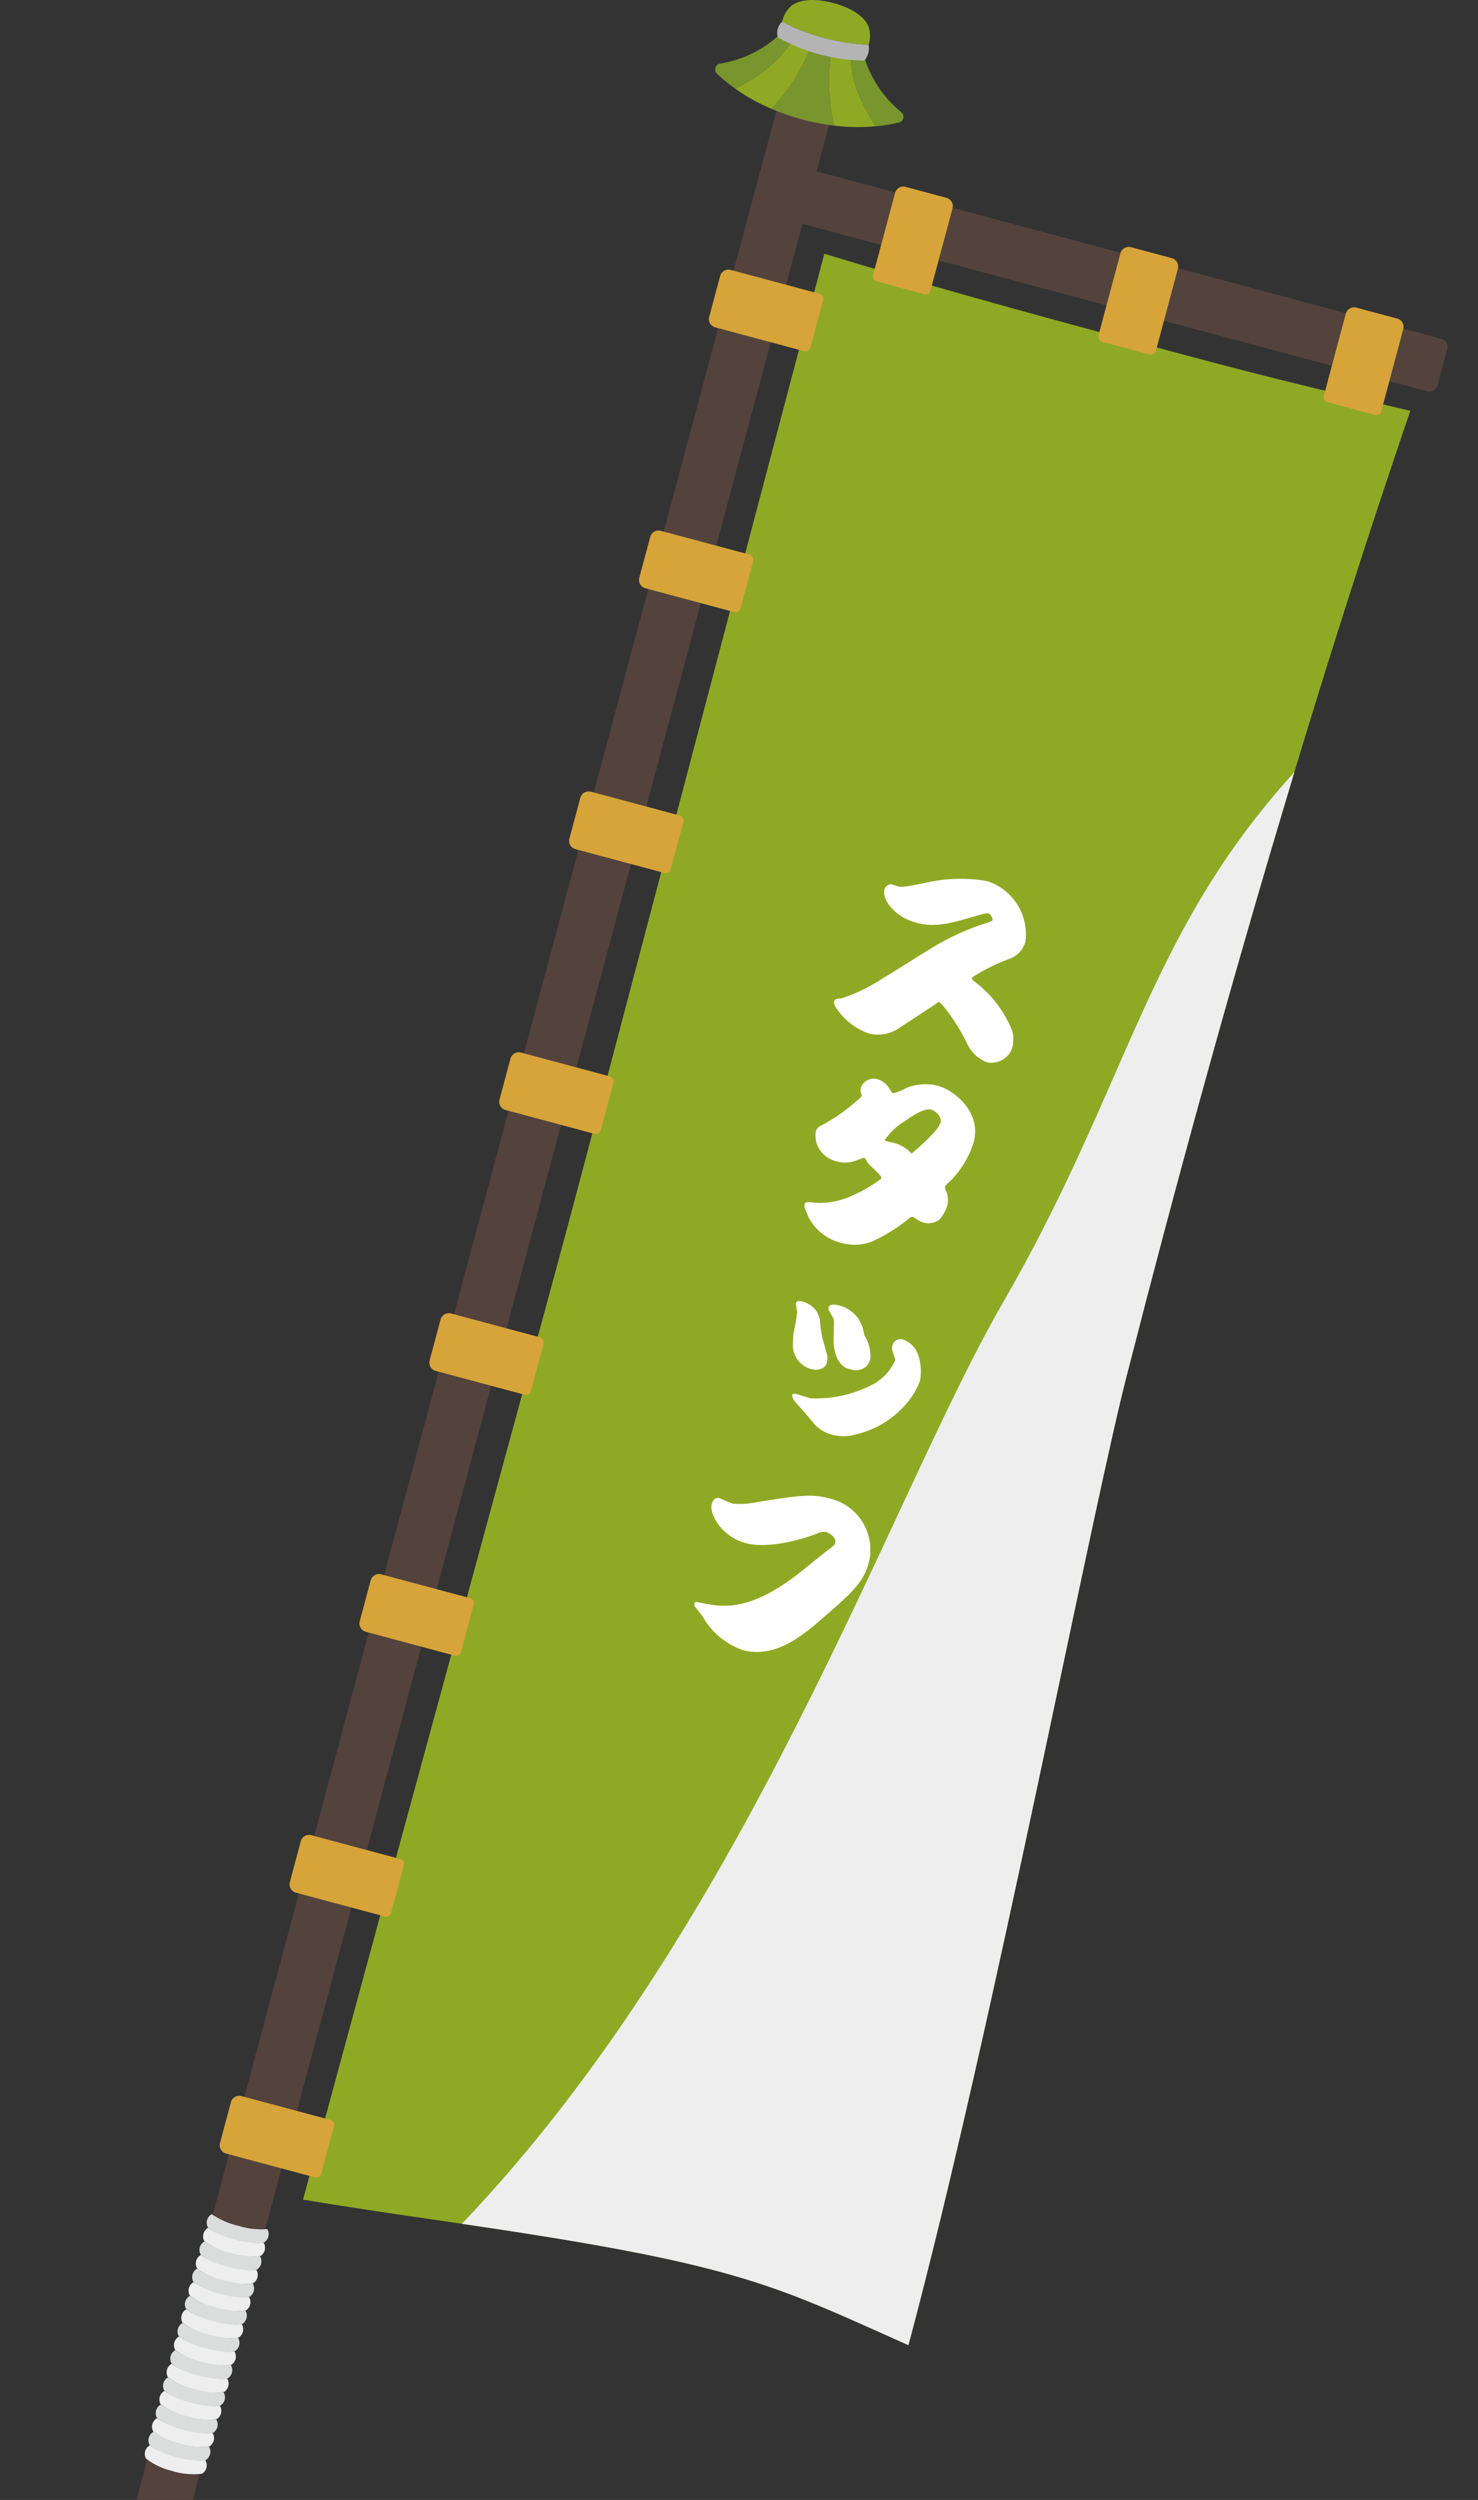
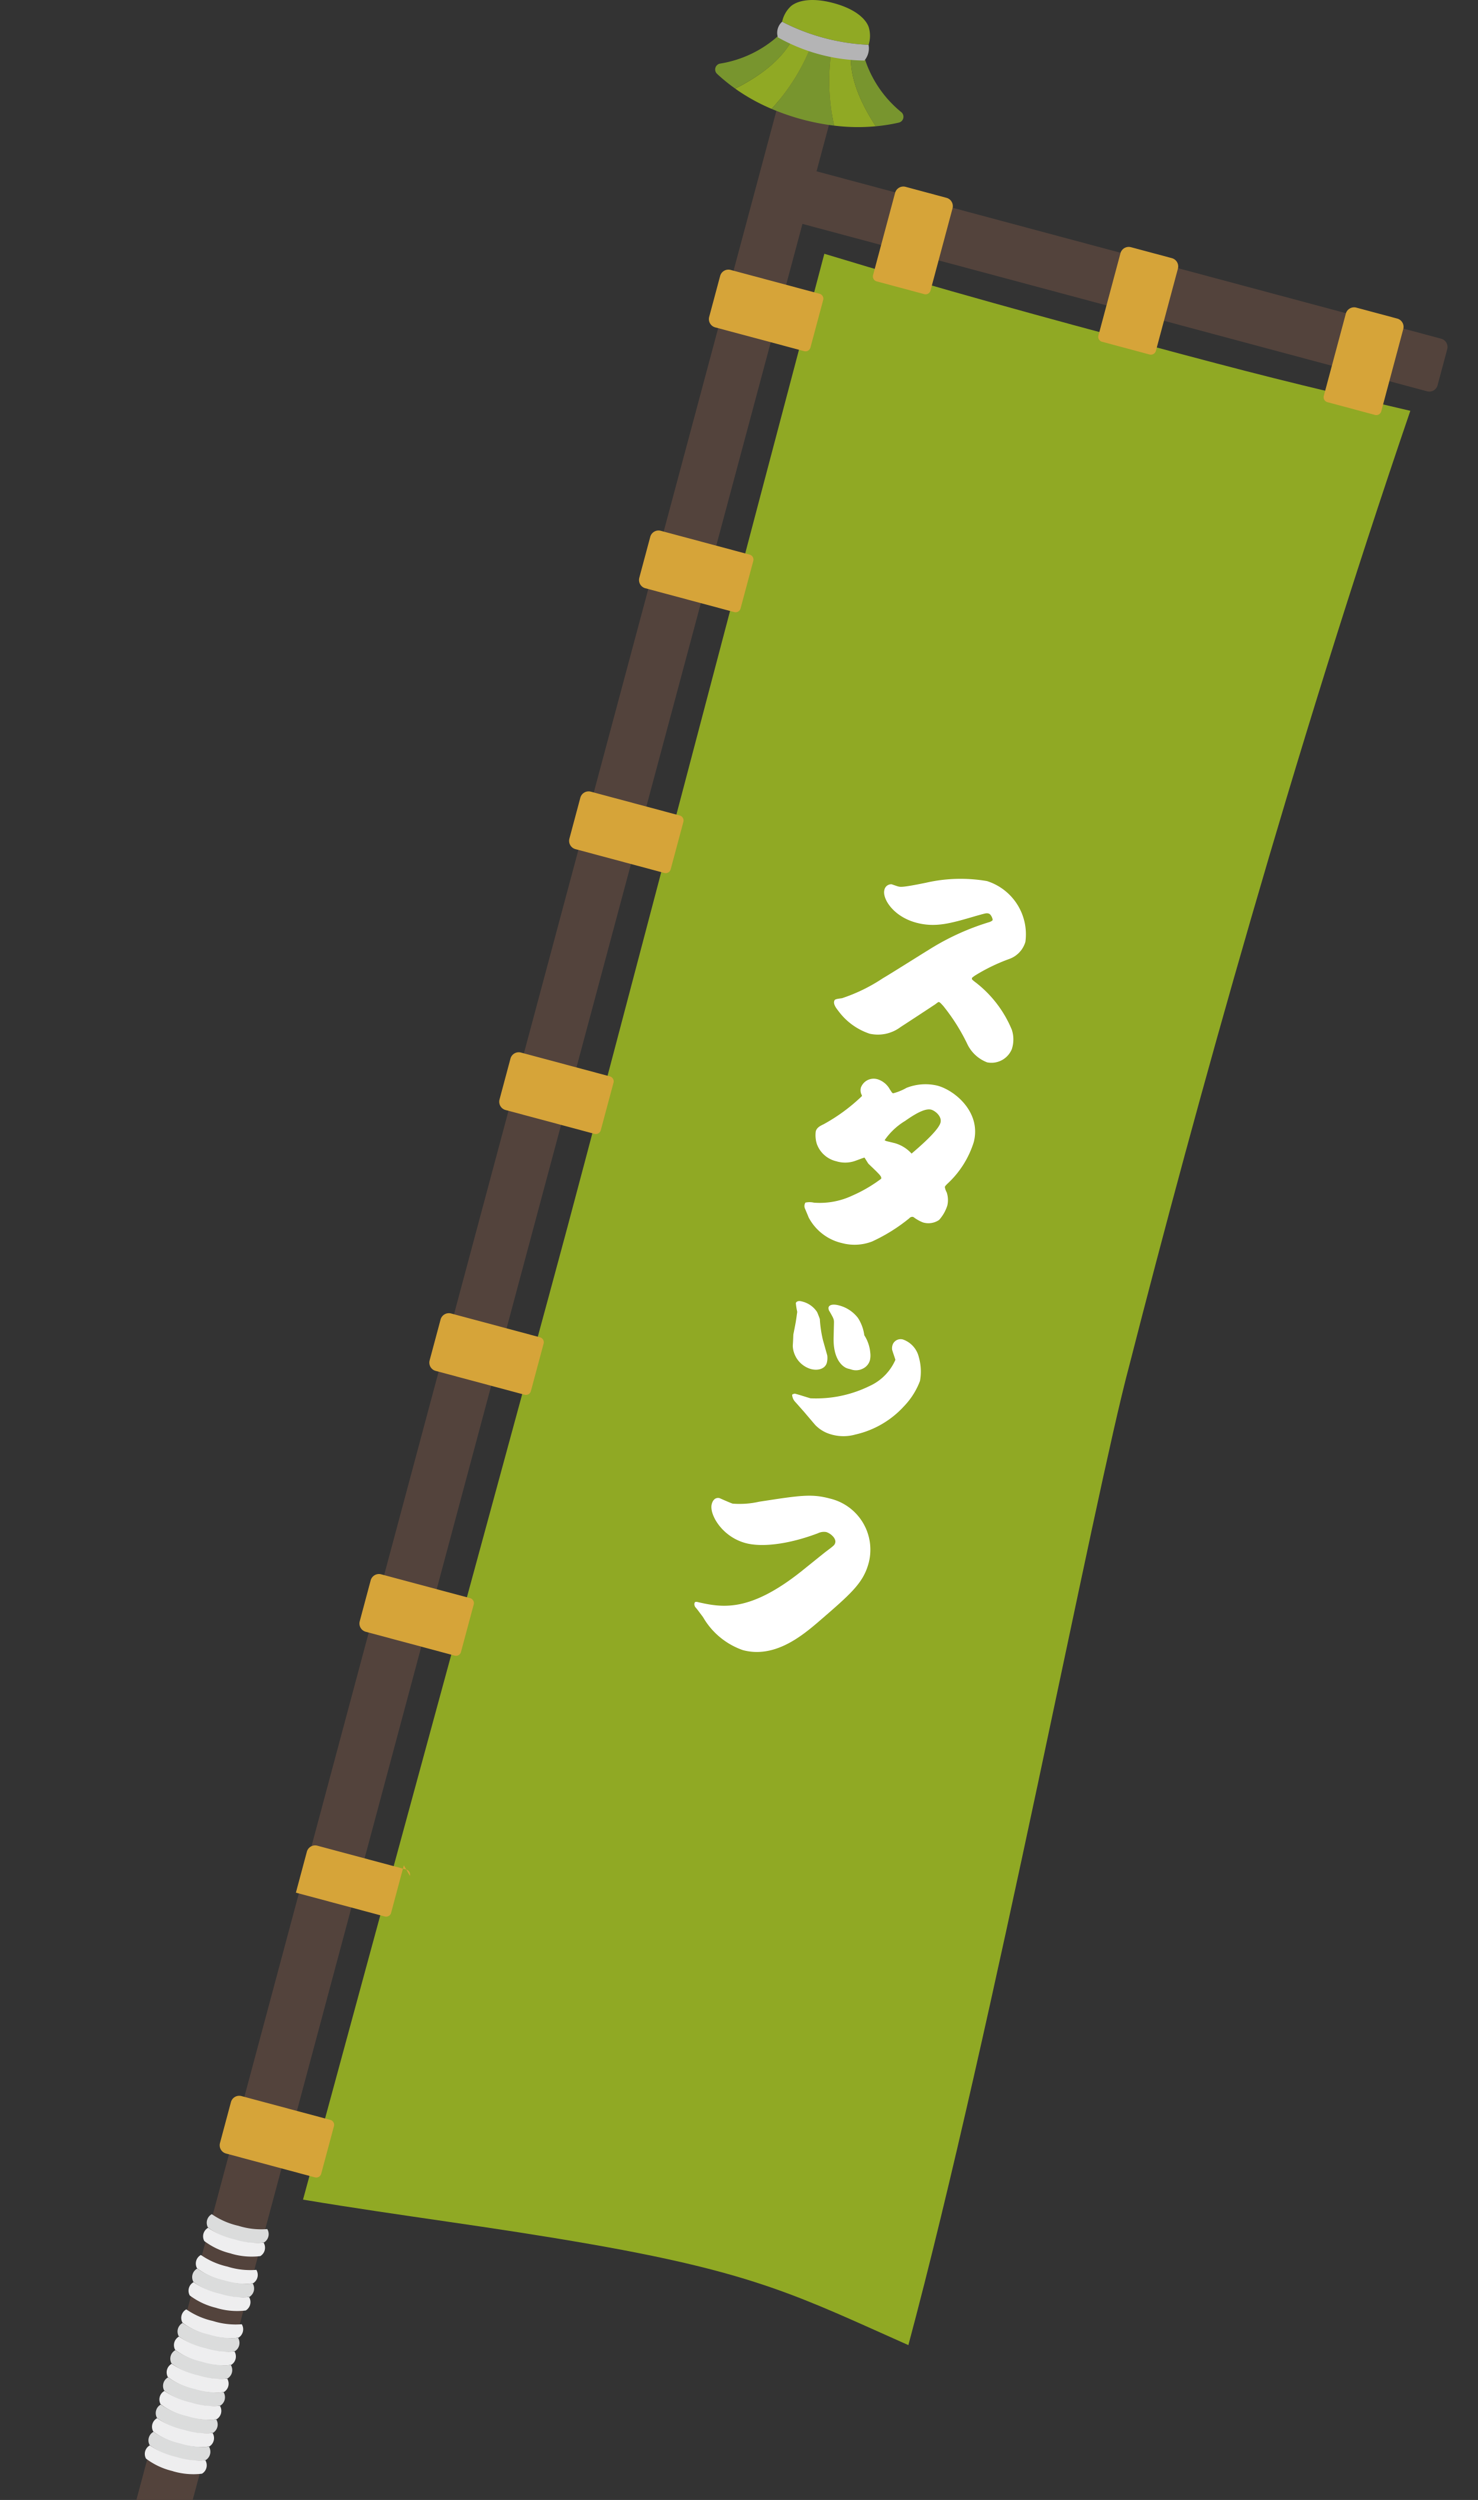
<svg xmlns="http://www.w3.org/2000/svg" width="136" height="230" viewBox="0 0 136 230">
  <rect x="0" y="0" width="136" height="230" fill="#333333" stroke="none" />
  <defs>
    <clipPath id="clip-path">
      <rect id="長方形_17168" data-name="長方形 17168" width="136" height="230" transform="translate(615 2901)" fill="none" stroke="#707070" stroke-width="1" />
    </clipPath>
    <clipPath id="clip-path-2">
      <rect id="長方形_17167" data-name="長方形 17167" width="130.196" height="267.438" fill="none" />
    </clipPath>
    <clipPath id="clip-path-4">
-       <rect id="長方形_17165" data-name="長方形 17165" width="76.609" height="144.725" transform="translate(39.496 71.03)" fill="none" />
-     </clipPath>
+       </clipPath>
  </defs>
  <g id="staff_title" transform="translate(-615 -2901)" clip-path="url(#clip-path)">
    <g id="グループ_2338" data-name="グループ 2338" transform="translate(618 2901)">
      <g id="グループ_2337" data-name="グループ 2337" clip-path="url(#clip-path-2)">
        <g id="グループ_2336" data-name="グループ 2336">
          <g id="グループ_2335" data-name="グループ 2335" clip-path="url(#clip-path-2)">
            <path id="パス_12145" data-name="パス 12145" d="M100.9,125.68c-3.231,12.058-12.526,61.008-20.315,90.074-9.979-4.437-13.96-6.6-29.062-9.256-9.543-1.676-17.241-2.563-26.64-4.13C31.625,177.48,45.97,125,49.2,112.947s17.045-64.675,23.652-89.6c10.846,3.3,20.663,5.964,29.962,8.456s12.915,3.427,23.958,5.992c-10.735,31.4-19.753,63.954-25.871,87.884" fill="#90a924" />
            <path id="パス_12146" data-name="パス 12146" d="M74.549,6.753,4.863,266.826c-.22.819-1.809.657-2.7.417s-2.365-.85-2.134-1.713L69.71,5.457c.193-.72,1.622-1.2,2.829-.878s2.273,1.191,2.01,2.174" fill="#53433c" />
            <path id="パス_12147" data-name="パス 12147" d="M69.694,20.293,128.314,36a.788.788,0,0,0,.966-.558l.888-3.314a.788.788,0,0,0-.557-.966L70.991,15.454Z" fill="#53433c" />
            <path id="パス_12148" data-name="パス 12148" d="M82.043,27.06l-4.372-1.172a.472.472,0,0,1-.335-.579l2.026-7.562a.789.789,0,0,1,.966-.558L84.091,18.2a.789.789,0,0,1,.558.966l-2.026,7.562a.474.474,0,0,1-.58.335" fill="#d6a439" />
            <path id="パス_12149" data-name="パス 12149" d="M102.781,32.616l-4.372-1.172a.472.472,0,0,1-.335-.579L100.1,23.3a.789.789,0,0,1,.966-.558l3.763,1.008a.789.789,0,0,1,.558.966l-2.026,7.562a.474.474,0,0,1-.58.335" fill="#d6a439" />
            <path id="パス_12150" data-name="パス 12150" d="M123.518,38.173,119.146,37a.472.472,0,0,1-.335-.579l2.026-7.562a.789.789,0,0,1,.966-.558l3.763,1.008a.789.789,0,0,1,.558.966L124.1,37.838a.473.473,0,0,1-.58.335" fill="#d6a439" />
            <path id="パス_12151" data-name="パス 12151" d="M72.746,27.6l-1.172,4.372a.472.472,0,0,1-.579.335L62.814,30.12a.789.789,0,0,1-.558-.966l1.008-3.763a.789.789,0,0,1,.966-.558l8.181,2.192a.473.473,0,0,1,.335.58" fill="#d6a439" />
            <path id="パス_12152" data-name="パス 12152" d="M27.728,195.613l-1.172,4.372a.472.472,0,0,1-.579.335L17.8,198.128a.789.789,0,0,1-.558-.966l1.008-3.763a.789.789,0,0,1,.966-.558l8.181,2.192a.474.474,0,0,1,.335.58" fill="#d6a439" />
-             <path id="パス_12153" data-name="パス 12153" d="M34.159,171.612l-1.171,4.372a.474.474,0,0,1-.58.335l-8.181-2.192a.789.789,0,0,1-.558-.966l1.008-3.763a.789.789,0,0,1,.966-.558l8.181,2.192a.473.473,0,0,1,.335.58" fill="#d6a439" />
+             <path id="パス_12153" data-name="パス 12153" d="M34.159,171.612l-1.171,4.372a.474.474,0,0,1-.58.335l-8.181-2.192l1.008-3.763a.789.789,0,0,1,.966-.558l8.181,2.192a.473.473,0,0,1,.335.58" fill="#d6a439" />
            <path id="パス_12154" data-name="パス 12154" d="M40.59,147.611l-1.172,4.372a.472.472,0,0,1-.579.335l-8.181-2.192a.788.788,0,0,1-.557-.966l1.007-3.763a.789.789,0,0,1,.966-.558l8.181,2.192a.474.474,0,0,1,.335.58" fill="#d6a439" />
            <path id="パス_12155" data-name="パス 12155" d="M47.022,123.61l-1.172,4.372a.472.472,0,0,1-.579.335l-8.181-2.192a.789.789,0,0,1-.558-.966L37.54,121.4a.789.789,0,0,1,.966-.558l8.181,2.192a.474.474,0,0,1,.335.58" fill="#d6a439" />
            <path id="パス_12156" data-name="パス 12156" d="M53.453,99.608l-1.172,4.372a.472.472,0,0,1-.579.335l-8.181-2.191a.79.79,0,0,1-.558-.966l1.008-3.763a.787.787,0,0,1,.966-.558l8.181,2.192a.472.472,0,0,1,.335.579" fill="#d6a439" />
            <path id="パス_12157" data-name="パス 12157" d="M59.884,75.607l-1.172,4.372a.472.472,0,0,1-.579.335l-8.181-2.192a.789.789,0,0,1-.558-.966L50.4,73.393a.789.789,0,0,1,.966-.558l8.181,2.192a.473.473,0,0,1,.335.58" fill="#d6a439" />
            <path id="パス_12158" data-name="パス 12158" d="M66.315,51.606l-1.172,4.372a.472.472,0,0,1-.579.335l-8.181-2.192a.789.789,0,0,1-.558-.966l1.008-3.763a.789.789,0,0,1,.966-.558l8.181,2.192a.474.474,0,0,1,.335.58" fill="#d6a439" />
            <path id="パス_12159" data-name="パス 12159" d="M18.586,206.079a6.581,6.581,0,0,0,2.7.235.9.9,0,0,0,.307-1.237,6.963,6.963,0,0,1-2.656-.3,6.971,6.971,0,0,1-2.449-1.071.9.9,0,0,0-.352,1.224,6.577,6.577,0,0,0,2.453,1.145" fill="#dbdcdc" />
            <path id="パス_12160" data-name="パス 12160" d="M18.251,207.33a6.581,6.581,0,0,0,2.7.235.9.9,0,0,0,.307-1.237,6.963,6.963,0,0,1-2.656-.3,6.971,6.971,0,0,1-2.449-1.071.9.9,0,0,0-.352,1.224,6.578,6.578,0,0,0,2.453,1.145" fill="#eeeeef" />
-             <path id="パス_12161" data-name="パス 12161" d="M17.916,208.581a6.581,6.581,0,0,0,2.7.235.9.9,0,0,0,.307-1.237,6.963,6.963,0,0,1-2.656-.3,6.971,6.971,0,0,1-2.449-1.071.9.9,0,0,0-.352,1.224,6.577,6.577,0,0,0,2.453,1.145" fill="#dbdcdc" />
            <path id="パス_12162" data-name="パス 12162" d="M17.581,209.832a6.581,6.581,0,0,0,2.7.235.9.9,0,0,0,.307-1.237,6.963,6.963,0,0,1-2.656-.3,6.958,6.958,0,0,1-2.448-1.071.9.9,0,0,0-.353,1.224,6.578,6.578,0,0,0,2.453,1.145" fill="#eeeeef" />
            <path id="パス_12163" data-name="パス 12163" d="M17.245,211.083a6.581,6.581,0,0,0,2.7.235.9.9,0,0,0,.307-1.237,6.963,6.963,0,0,1-2.656-.3,6.966,6.966,0,0,1-2.448-1.071.9.9,0,0,0-.353,1.224,6.577,6.577,0,0,0,2.453,1.145" fill="#dbdcdc" />
            <path id="パス_12164" data-name="パス 12164" d="M16.91,212.334a6.581,6.581,0,0,0,2.7.235.9.9,0,0,0,.307-1.237,6.963,6.963,0,0,1-2.656-.3,6.957,6.957,0,0,1-2.448-1.071.9.9,0,0,0-.353,1.224,6.578,6.578,0,0,0,2.453,1.145" fill="#eeeeef" />
-             <path id="パス_12165" data-name="パス 12165" d="M16.575,213.585a6.581,6.581,0,0,0,2.7.235.9.9,0,0,0,.307-1.237,6.963,6.963,0,0,1-2.656-.3,6.958,6.958,0,0,1-2.448-1.071.9.9,0,0,0-.353,1.224,6.578,6.578,0,0,0,2.453,1.145" fill="#dbdcdc" />
            <path id="パス_12166" data-name="パス 12166" d="M16.24,214.836a6.581,6.581,0,0,0,2.7.235.9.9,0,0,0,.307-1.237,6.963,6.963,0,0,1-2.656-.3,6.971,6.971,0,0,1-2.449-1.071.9.9,0,0,0-.352,1.224,6.577,6.577,0,0,0,2.453,1.145" fill="#eeeeef" />
            <path id="パス_12167" data-name="パス 12167" d="M15.9,216.087a6.581,6.581,0,0,0,2.7.235.9.9,0,0,0,.307-1.237,6.963,6.963,0,0,1-2.656-.3,6.958,6.958,0,0,1-2.448-1.071.9.9,0,0,0-.353,1.224,6.578,6.578,0,0,0,2.453,1.145" fill="#dbdcdc" />
            <path id="パス_12168" data-name="パス 12168" d="M15.569,217.338a6.581,6.581,0,0,0,2.7.235.9.9,0,0,0,.307-1.237,6.963,6.963,0,0,1-2.656-.3,6.957,6.957,0,0,1-2.448-1.071.9.9,0,0,0-.353,1.224,6.577,6.577,0,0,0,2.453,1.145" fill="#eeeeef" />
            <path id="パス_12169" data-name="パス 12169" d="M15.234,218.588a6.581,6.581,0,0,0,2.7.235.9.9,0,0,0,.307-1.237,6.963,6.963,0,0,1-2.656-.3,6.957,6.957,0,0,1-2.448-1.071.9.9,0,0,0-.353,1.224,6.577,6.577,0,0,0,2.453,1.145" fill="#dbdcdc" />
            <path id="パス_12170" data-name="パス 12170" d="M14.9,219.839a6.581,6.581,0,0,0,2.7.235.9.9,0,0,0,.307-1.237,6.963,6.963,0,0,1-2.656-.3A6.971,6.971,0,0,1,12.8,217.47a.9.9,0,0,0-.352,1.224,6.578,6.578,0,0,0,2.453,1.145" fill="#eeeeef" />
            <path id="パス_12171" data-name="パス 12171" d="M14.564,221.09a6.581,6.581,0,0,0,2.7.235.9.9,0,0,0,.307-1.237,6.963,6.963,0,0,1-2.656-.3,6.958,6.958,0,0,1-2.448-1.071.9.9,0,0,0-.353,1.224,6.578,6.578,0,0,0,2.453,1.145" fill="#dbdcdc" />
            <path id="パス_12172" data-name="パス 12172" d="M14.229,222.341a6.581,6.581,0,0,0,2.7.235.9.9,0,0,0,.307-1.237,6.963,6.963,0,0,1-2.656-.3,6.958,6.958,0,0,1-2.448-1.071.9.9,0,0,0-.353,1.224,6.578,6.578,0,0,0,2.453,1.145" fill="#eeeeef" />
            <path id="パス_12173" data-name="パス 12173" d="M13.893,223.594a6.581,6.581,0,0,0,2.7.235.9.9,0,0,0,.307-1.237,6.963,6.963,0,0,1-2.656-.3,6.966,6.966,0,0,1-2.448-1.071.9.9,0,0,0-.353,1.224,6.577,6.577,0,0,0,2.453,1.145" fill="#dbdcdc" />
            <path id="パス_12174" data-name="パス 12174" d="M13.558,224.845a6.581,6.581,0,0,0,2.7.235.9.9,0,0,0,.307-1.237,6.963,6.963,0,0,1-2.656-.3,6.958,6.958,0,0,1-2.448-1.071A.9.9,0,0,0,11.1,223.7a6.578,6.578,0,0,0,2.453,1.145" fill="#eeeeef" />
            <path id="パス_12175" data-name="パス 12175" d="M13.222,226.1a6.581,6.581,0,0,0,2.7.235.9.9,0,0,0,.307-1.237,6.963,6.963,0,0,1-2.656-.3,6.957,6.957,0,0,1-2.448-1.071.9.9,0,0,0-.353,1.224,6.578,6.578,0,0,0,2.453,1.145" fill="#dbdcdc" />
            <path id="パス_12176" data-name="パス 12176" d="M12.887,227.348a6.581,6.581,0,0,0,2.7.235.9.9,0,0,0,.307-1.237,6.963,6.963,0,0,1-2.656-.3,6.971,6.971,0,0,1-2.449-1.071.9.9,0,0,0-.352,1.224,6.578,6.578,0,0,0,2.453,1.145" fill="#eeeeef" />
            <g id="グループ_2334" data-name="グループ 2334" style="mix-blend-mode: multiply;isolation: isolate">
              <g id="グループ_2333" data-name="グループ 2333">
                <g id="グループ_2332" data-name="グループ 2332" clip-path="url(#clip-path-4)">
                  <path id="パス_12177" data-name="パス 12177" d="M89.2,120c-10.263,17.75-23.478,57.135-49.7,84.594,3.852.566,7.755,1.158,12.029,1.908,15.1,2.651,19.083,4.819,29.062,9.257,7.789-29.067,17.084-78.017,20.315-90.075,3.96-15.487,9.135-34.589,15.2-54.65C102.395,86.135,101.019,99.555,89.2,120" fill="#eeeeef" />
                </g>
              </g>
            </g>
            <path id="パス_12178" data-name="パス 12178" d="M69.929,3.592l-1.268-.34a10.481,10.481,0,0,1-5.409,2.6.552.552,0,0,0-.27.944,16.64,16.64,0,0,0,1.665,1.354C67.429,6.761,69.1,5.2,69.929,3.592" fill="#78952e" />
            <path id="パス_12179" data-name="パス 12179" d="M71.694,4.065A18.855,18.855,0,0,1,68,10.017a21.461,21.461,0,0,0,2.824.973,21.555,21.555,0,0,0,2.933.569,18.857,18.857,0,0,1-.226-7Z" fill="#78952e" />
            <path id="パス_12180" data-name="パス 12180" d="M69.929,3.592c-.833,1.6-2.5,3.169-5.282,4.561A17.553,17.553,0,0,0,68,10.017a18.855,18.855,0,0,0,3.7-5.952Z" fill="#90a924" />
            <path id="パス_12181" data-name="パス 12181" d="M77.587,11.62a16.66,16.66,0,0,0,2.118-.339.552.552,0,0,0,.24-.953,10.476,10.476,0,0,1-3.384-4.959L75.293,5.03c-.081,1.8.581,3.994,2.294,6.59" fill="#78952e" />
            <path id="パス_12182" data-name="パス 12182" d="M75.293,5.029l-1.765-.473a18.851,18.851,0,0,0,.225,7,17.5,17.5,0,0,0,3.834.06c-1.714-2.6-2.375-4.784-2.294-6.59" fill="#90a924" />
            <path id="パス_12183" data-name="パス 12183" d="M76.922,4.129a2.716,2.716,0,0,0,0-1.671C76.664,1.774,75.77.84,73.691.283S70.37.088,69.8.55A2.708,2.708,0,0,0,68.969,2a19.286,19.286,0,0,0,7.953,2.131" fill="#90a924" />
            <path id="パス_12184" data-name="パス 12184" d="M68.582,3.44a16.638,16.638,0,0,0,7.953,2.131,1.711,1.711,0,0,0,.386-1.443A19.29,19.29,0,0,1,68.968,2a1.367,1.367,0,0,0-.386,1.442" fill="#b4b4b5" />
            <path id="パス_12185" data-name="パス 12185" d="M87.818,97.733a3.347,3.347,0,0,1-1.786-1.63,17.932,17.932,0,0,0-2.251-3.571c-.094-.1-.279-.316-.374-.341-.056-.015-.08,0-.311.179-.076.059-2.94,1.937-3.231,2.121a3.47,3.47,0,0,1-2.849.61,5.869,5.869,0,0,1-2.843-2.054c-.134-.176-.5-.6-.419-.92.05-.188.117-.211.723-.29a15.6,15.6,0,0,0,3.741-1.824c.668-.386,3.585-2.23,4.187-2.594a22.861,22.861,0,0,1,5.639-2.587c.133-.045.277-.128.291-.184.025-.1-.137-.541-.363-.6-.207-.055-.23-.041-1.191.227-2.3.676-3.7,1.087-5.474.613-2.129-.571-3.136-2.234-2.929-3.007a.642.642,0,0,1,.667-.527c.017.005.5.175.572.194.265.071.439.1,2.551-.326a14.226,14.226,0,0,1,5.656-.16,5.138,5.138,0,0,1,3.529,5.588,2.377,2.377,0,0,1-1.493,1.579A16.867,16.867,0,0,0,86.7,89.762c-.224.163-.248.176-.263.232-.031.114.021.148.422.456A10.634,10.634,0,0,1,90.1,94.73a2.83,2.83,0,0,1,0,1.8,2.026,2.026,0,0,1-2.282,1.205" fill="#fff" />
            <path id="パス_12186" data-name="パス 12186" d="M71.9,110.647a7.015,7.015,0,0,0,3.526-.65,13.2,13.2,0,0,0,2.655-1.55c.056-.206-.087-.346-1.148-1.357-.08-.082-.369-.584-.388-.589-.037-.01-.828.3-.981.343a2.762,2.762,0,0,1-1.613-.007,2.511,2.511,0,0,1-1.78-1.568,2.669,2.669,0,0,1-.108-1.18c.1-.358.4-.5.745-.668a16.544,16.544,0,0,0,3.5-2.576c.01-.038.01-.038-.026-.128a.92.92,0,0,1-.069-.645,1.251,1.251,0,0,1,1.541-.778,1.956,1.956,0,0,1,1.124.927c.2.3.212.339.307.365a5.025,5.025,0,0,0,1.224-.5,4.763,4.763,0,0,1,2.841-.207c1.657.443,4.073,2.505,3.345,5.217a8.753,8.753,0,0,1-2.438,3.829c-.14.144-.2.209-.217.285a1.516,1.516,0,0,0,.171.489,2.228,2.228,0,0,1,.059,1.208,3.6,3.6,0,0,1-.759,1.33,1.74,1.74,0,0,1-1.475.231,3.5,3.5,0,0,1-.844-.469.294.294,0,0,0-.108-.048.378.378,0,0,0-.319.136,15.886,15.886,0,0,1-3.418,2.132,4.479,4.479,0,0,1-2.747.153,4.646,4.646,0,0,1-3.1-2.383c-.046-.134-.333-.8-.355-.863a.571.571,0,0,1,.07-.486,1.767,1.767,0,0,1,.784.008m6.667-5.664c.039.011.72.174.815.2a3.313,3.313,0,0,1,1.5.948c.757-.646,2.466-2.125,2.658-2.841.157-.583-.493-1.1-.851-1.2-.546-.146-1.448.36-2.4,1.034a6.163,6.163,0,0,0-1.889,1.774.684.684,0,0,0,.16.083" fill="#fff" />
            <path id="パス_12187" data-name="パス 12187" d="M73.121,124.7a1.8,1.8,0,0,1-.039.676c-.142.527-.77.763-1.468.577a2.321,2.321,0,0,1-1.666-2.143c.036-.515.033-.576.054-1.036.209-1.074.239-1.187.332-1.909.015-.057.021-.156.025-.175a6.481,6.481,0,0,1-.129-.8c.026-.1.171-.257.529-.161a2.287,2.287,0,0,1,1.431.989c.049.114.245.591.249.652a10.863,10.863,0,0,0,.289,1.935Zm.617-2.984c.012-.34-.044-.435-.4-1.057a.521.521,0,0,1-.1-.37c.085-.32.581-.289.921-.2a3.208,3.208,0,0,1,1.788,1.165,3.851,3.851,0,0,1,.582,1.59,3.515,3.515,0,0,1,.547,1.58,1.966,1.966,0,0,1-.016.662,1.206,1.206,0,0,1-.667.83,1.366,1.366,0,0,1-1.089.071l-.283-.075c-.471-.126-1.391-.837-1.313-2.936Zm-3.618,6.5c.231.042,1.252.375,1.459.431a11.177,11.177,0,0,0,5.43-1.129,4.718,4.718,0,0,0,2.382-2.411c-.039-.151-.27-.8-.3-.927a.928.928,0,0,1,.021-.378.78.78,0,0,1,.98-.565,2.267,2.267,0,0,1,1.449,1.6,4.824,4.824,0,0,1,.113,2.21,6.833,6.833,0,0,1-1.473,2.331,8.613,8.613,0,0,1-4.471,2.6,4.043,4.043,0,0,1-2.275-.023A3.2,3.2,0,0,1,72,131.084l-1.045-1.229c-.357-.4-.4-.452-.728-.822a1.093,1.093,0,0,1-.339-.7s.006-.019.058-.065Z" fill="#fff" />
            <path id="パス_12188" data-name="パス 12188" d="M61.226,147.4c2.135.471,4.651,1.024,9.5-2.826.36-.287,1.934-1.561,2.263-1.817.734-.549.81-.61.866-.817.111-.415-.449-.888-.843-.993a1.277,1.277,0,0,0-.761.119c-2.785,1.051-5.21,1.289-6.643.9-2.2-.59-3.36-2.676-3.117-3.581.177-.66.62-.581.715-.555.037.01,1.009.452,1.216.507a8.113,8.113,0,0,0,2.429-.176c3.685-.568,4.805-.752,6.482-.3a4.835,4.835,0,0,1,3.6,5.93c-.5,1.865-1.629,2.835-4.7,5.484-1.6,1.368-4.053,3.295-6.878,2.538a6.813,6.813,0,0,1-3.668-3.042c-.461-.608-.5-.679-.688-.891a.463.463,0,0,1-.1-.37c.046-.171.141-.146.334-.113" fill="#fff" />
          </g>
        </g>
      </g>
    </g>
  </g>
</svg>